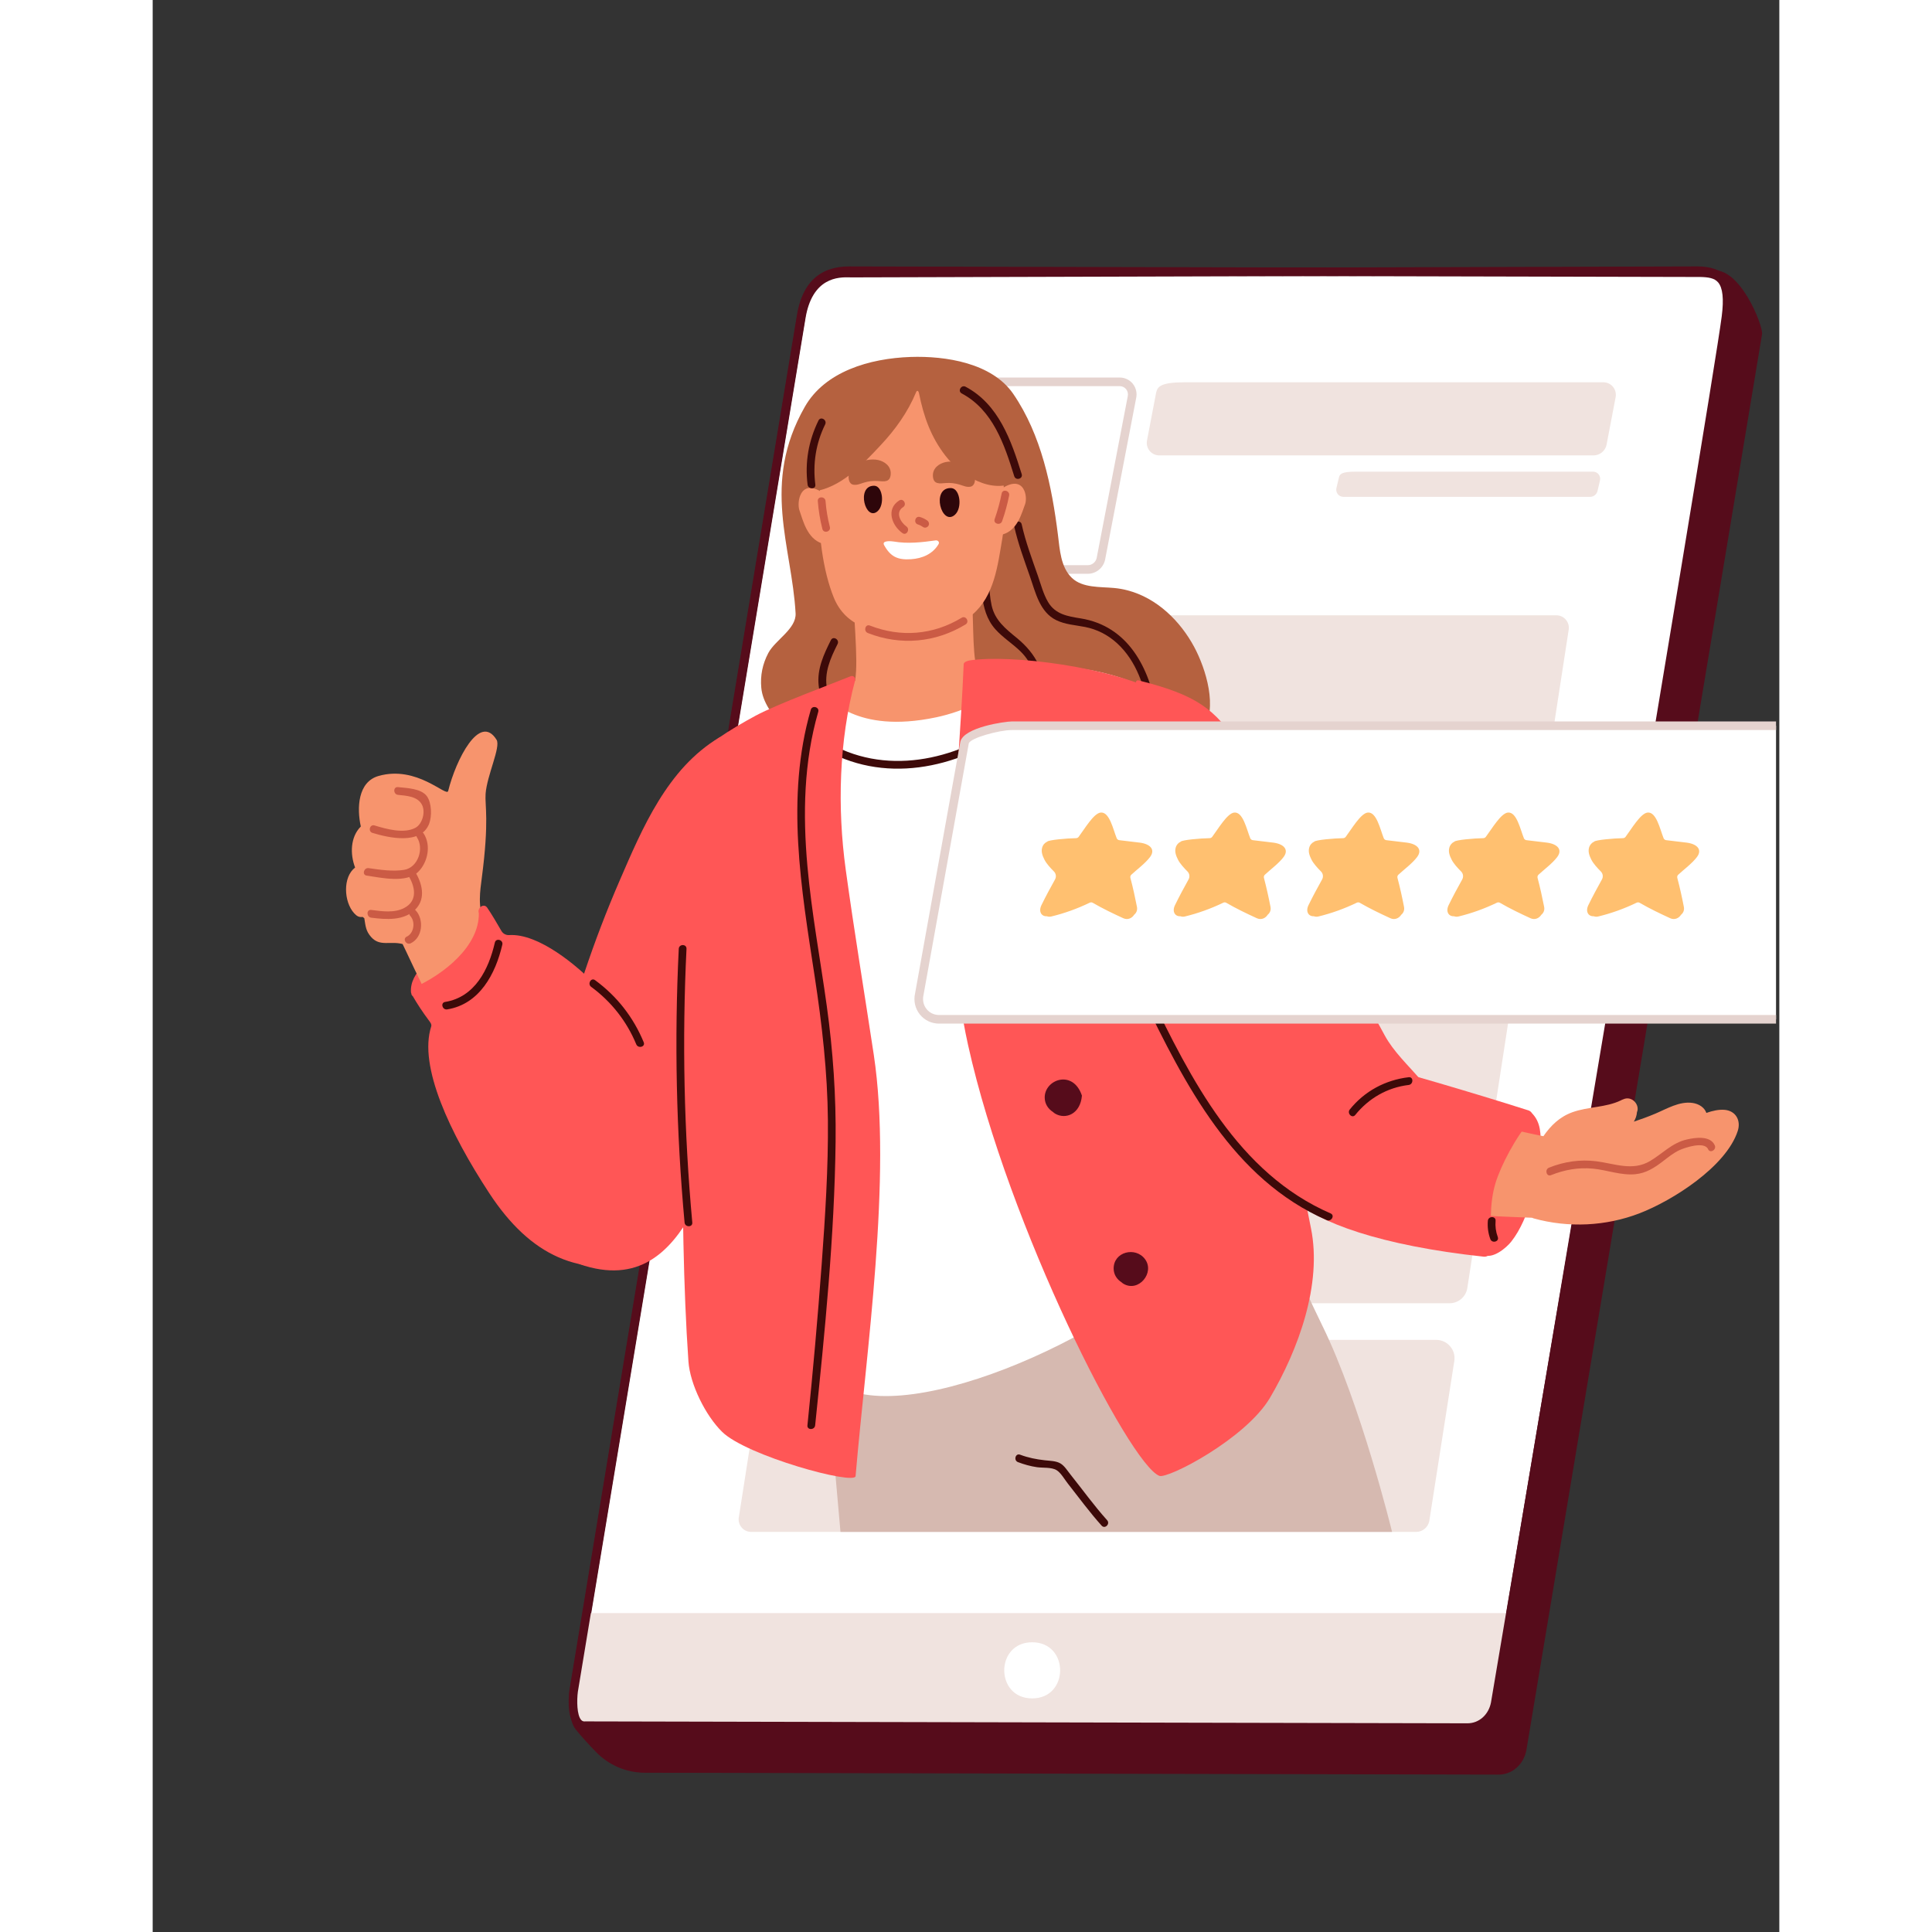
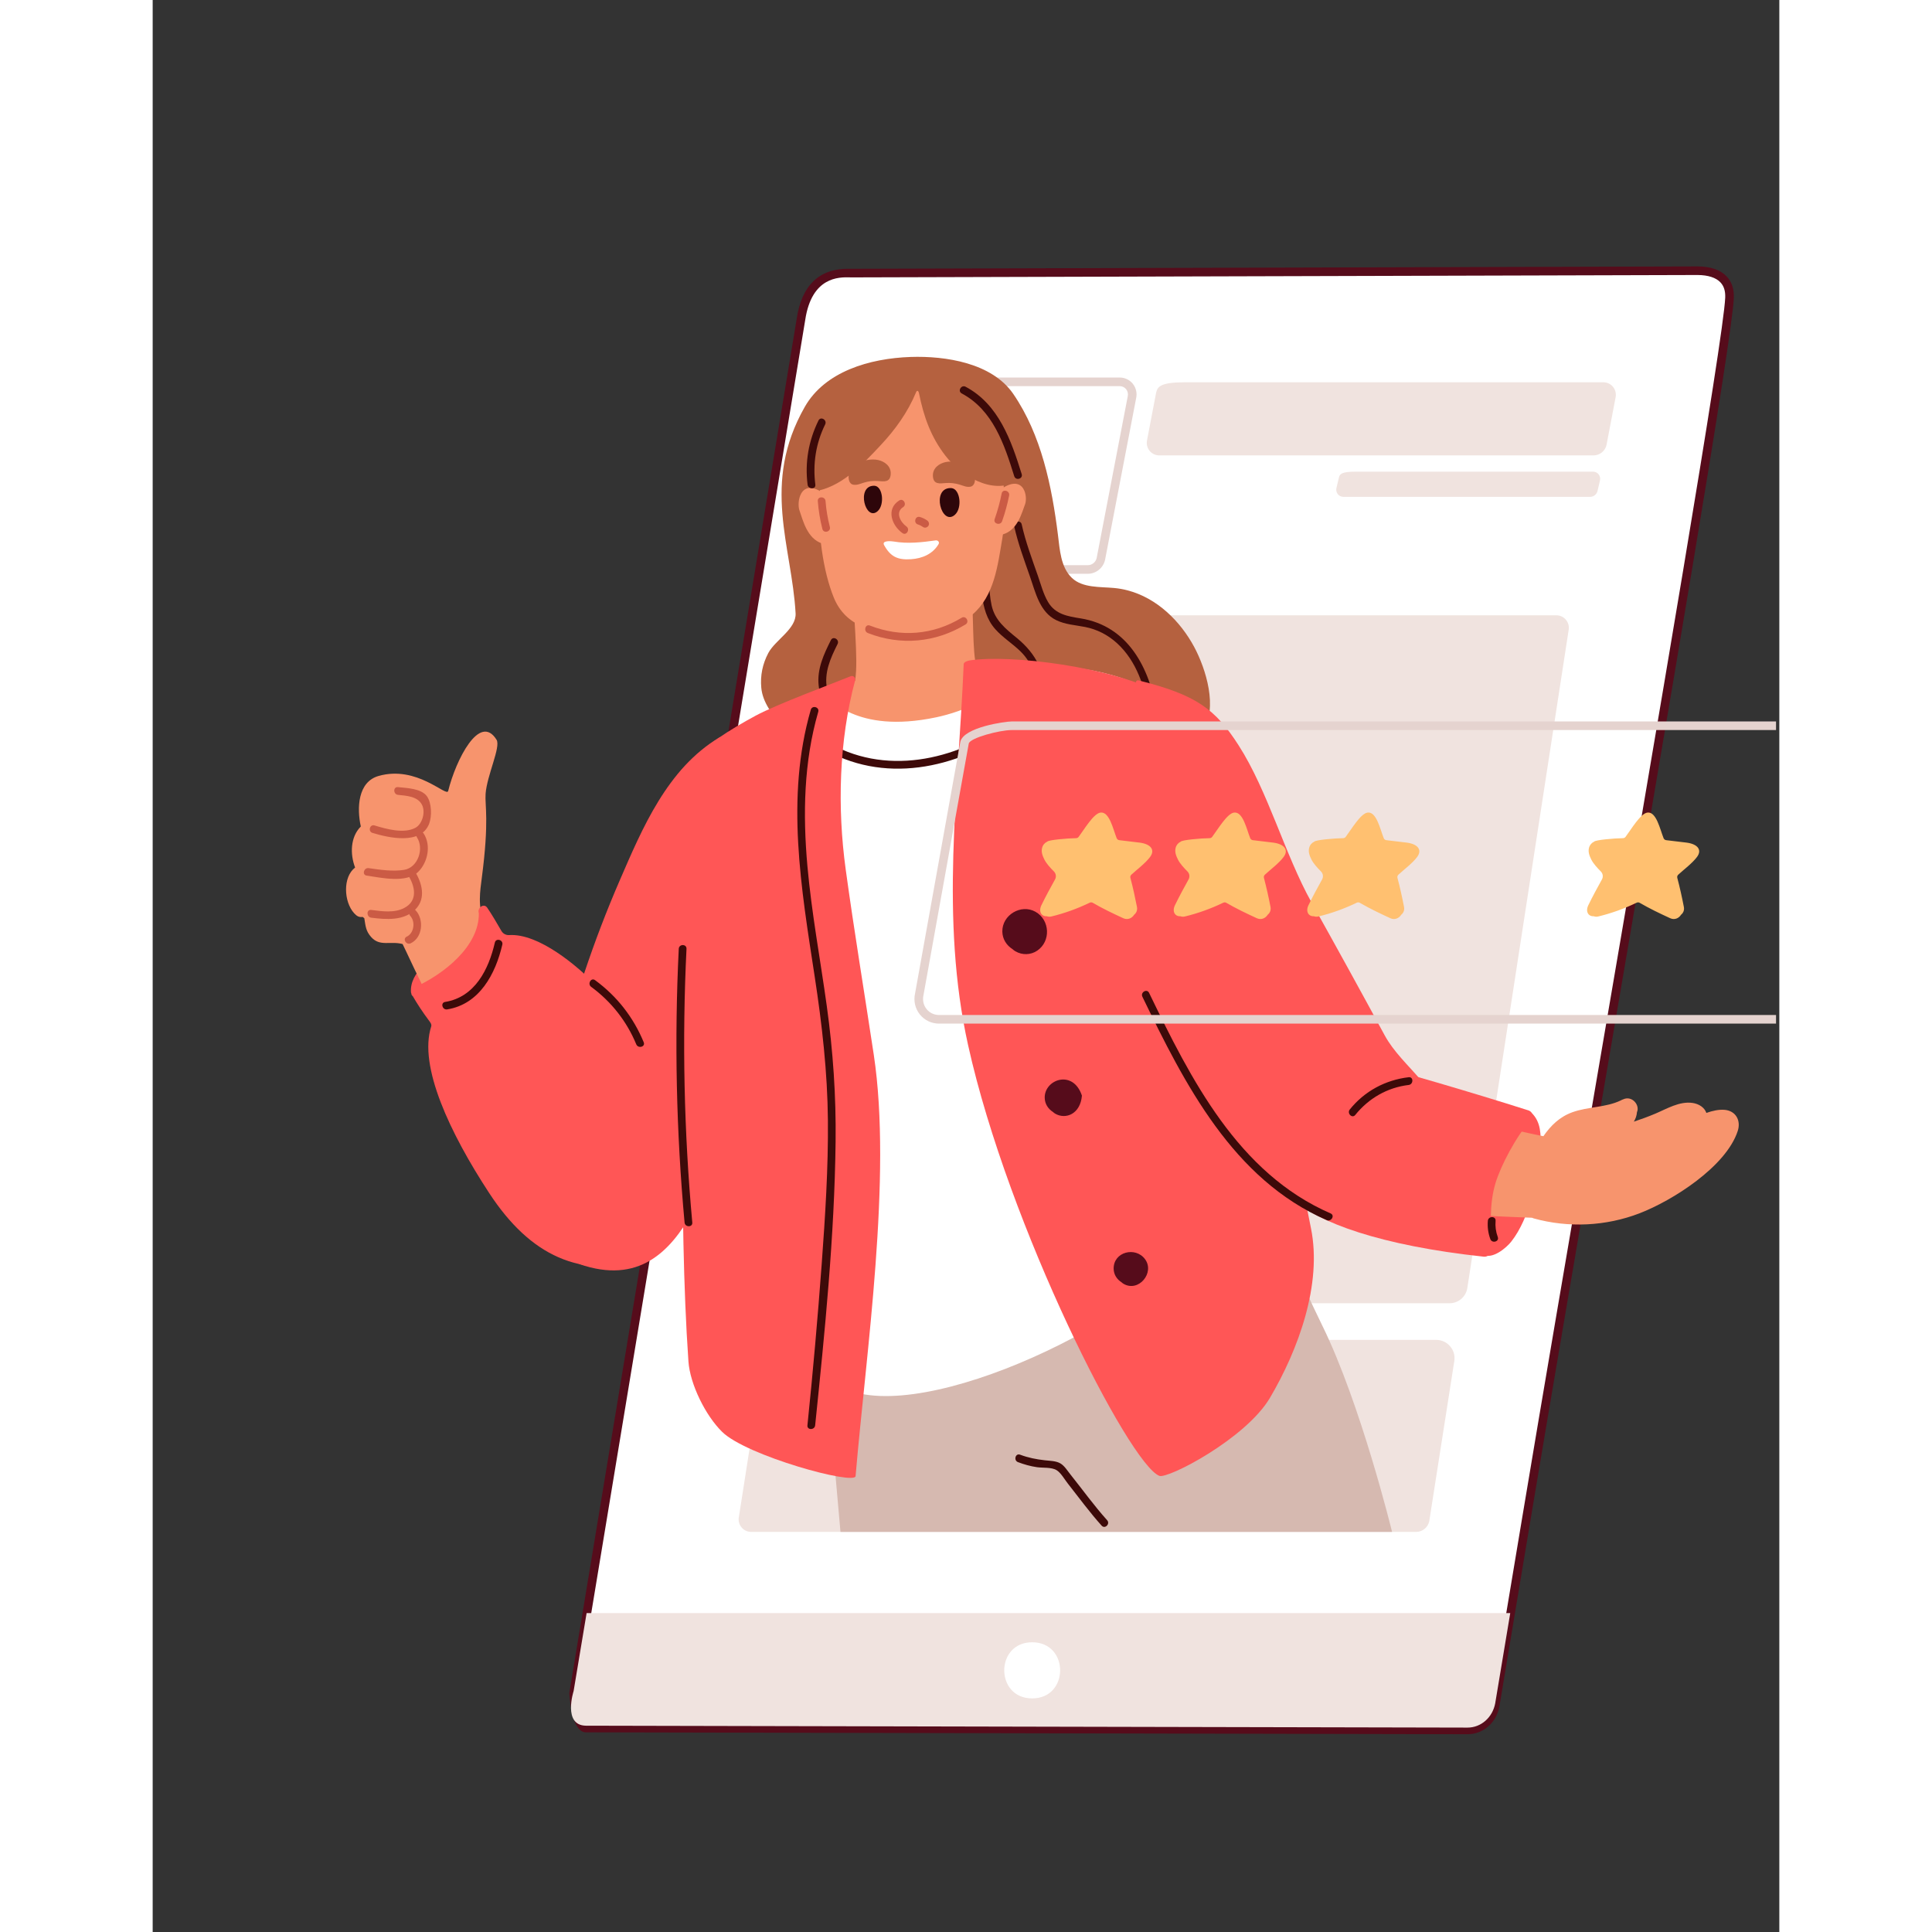
<svg xmlns="http://www.w3.org/2000/svg" width="500" zoomAndPan="magnify" viewBox="0 0 322.5 383.04" height="500" preserveAspectRatio="xMidYMid meet" version="1.2">
  <rect x="0" y="0" width="322.5" height="383.04" fill="#333333" stroke="none" />
  <defs>
    <clipPath id="4b6bcec01d">
-       <path d="M 82 53 L 320 53 L 320 351.832 L 82 351.832 Z M 82 53 " />
-     </clipPath>
+       </clipPath>
    <clipPath id="16ca503523">
      <path d="M 82 52.582 L 314 52.582 L 314 344 L 82 344 Z M 82 52.582 " />
    </clipPath>
    <clipPath id="4c5cbb97f2">
-       <path d="M 82 52.582 L 313 52.582 L 313 344 L 82 344 Z M 82 52.582 " />
-     </clipPath>
+       </clipPath>
    <clipPath id="b6a3c102a0">
      <path d="M 151 143 L 321.848 143 L 321.848 203 L 151 203 Z M 151 143 " />
    </clipPath>
    <clipPath id="43b62b2f33">
      <path d="M 151.008 143 L 321.848 143 L 321.848 203 L 151.008 203 Z M 151.008 143 " />
    </clipPath>
  </defs>
  <g id="3f2f778043">
    <g clip-rule="nonzero" clip-path="url(#4b6bcec01d)">
      <path style=" stroke:none;fill-rule:nonzero;fill:#560c1b;fill-opacity:1;" d="M 319.078 66.238 C 316.637 81.273 272.441 346.512 272.352 346.992 C 271.816 349.836 269.535 351.84 266.855 351.832 L 97.57 351.465 C 93.902 351.457 90.402 349.957 87.855 347.312 C 86.457 345.863 84.98 344.258 83.871 342.875 C 82.656 341.359 82.34 338.363 83.328 332.68 L 136.02 65.84 C 136.301 64.266 137.828 62.992 139.438 62.996 L 309.016 53.672 C 314.629 52.59 319.332 64.656 319.078 66.238 " />
    </g>
    <path style=" stroke:none;fill-rule:nonzero;fill:#ffffff;fill-opacity:1;" d="M 312.625 59.043 C 312.148 70.875 284.695 227.016 272.406 300.762 C 271.227 307.816 270.18 314.102 269.293 319.414 C 267.352 331.094 266.188 338.062 266.172 338.137 C 265.637 340.984 263.352 342.984 260.672 342.977 L 85.879 342.598 C 83.98 342.586 83.453 335.73 83.453 335.73 L 128.531 63.297 C 130.004 53.512 136.836 54.133 138.438 54.141 L 306.309 53.672 C 307.91 53.68 312.828 53.938 312.625 59.043 " />
    <g clip-rule="nonzero" clip-path="url(#16ca503523)">
      <path style=" stroke:none;fill-rule:nonzero;fill:#560c1b;fill-opacity:1;" d="M 84.312 335.766 C 84.547 338.637 85.312 341.527 85.902 341.746 L 260.676 342.121 C 262.969 342.121 264.875 340.422 265.332 337.98 C 265.387 337.699 266.66 330.051 268.453 319.273 C 269.336 313.961 270.387 307.676 271.566 300.625 C 275.48 277.137 280.859 245.707 286.555 212.426 C 298.227 144.27 311.449 67.016 311.773 59.004 L 312.625 59.039 L 311.773 59.004 C 311.824 57.691 311.512 56.703 310.816 55.973 C 309.926 55.035 308.363 54.535 306.305 54.523 L 138.441 54.996 L 138.164 54.988 C 136.109 54.941 130.664 54.836 129.375 63.426 Z M 260.691 343.828 C 260.668 343.828 85.875 343.449 85.875 343.449 C 83.539 343.438 82.824 338.648 82.605 335.797 C 82.598 335.727 82.602 335.656 82.613 335.594 L 127.691 63.16 C 128.691 56.488 132.242 53.16 138.199 53.285 L 138.441 53.289 L 306.305 52.82 C 308.883 52.832 310.812 53.5 312.051 54.793 C 313.066 55.859 313.547 57.301 313.477 59.074 C 313.148 67.195 300.484 141.172 288.238 212.715 C 282.539 245.992 277.16 277.422 273.246 300.902 C 272.07 307.957 271.02 314.246 270.133 319.555 C 267.168 337.379 267.02 338.254 267 338.34 C 266.398 341.555 263.801 343.828 260.691 343.828 " />
    </g>
    <path style=" stroke:none;fill-rule:nonzero;fill:#f0e3df;fill-opacity:1;" d="M 257.125 258.383 C 258.879 258.383 260.367 257.105 260.641 255.375 L 280.707 125.059 C 281.07 123.473 279.895 121.988 278.277 121.988 L 149.645 121.988 C 144.738 121.988 144.137 122.852 143.863 124.055 L 123.809 254.273 C 123.473 256.43 125.141 258.383 127.32 258.383 L 257.125 258.383 " />
    <path style=" stroke:none;fill-rule:nonzero;fill:#f0e3df;fill-opacity:1;" d="M 258.062 269.832 L 253.086 301.652 C 252.805 302.855 251.727 303.715 250.508 303.715 L 118.664 303.715 C 117.043 303.715 115.879 302.238 116.238 300.645 L 121.234 268.715 C 121.504 266.949 123.023 265.645 124.816 265.645 L 254.477 265.645 C 256.703 265.645 258.406 267.637 258.062 269.832 " />
    <path style=" stroke:none;fill-rule:nonzero;fill:#f0e3df;fill-opacity:1;" d="M 86.031 319.812 L 83.457 335.27 C 83.457 335.27 81.266 342.051 85.875 342.137 L 260.676 342.516 C 263.355 342.52 265.637 340.52 266.168 337.715 C 266.188 337.598 267.293 330.973 269.152 319.812 L 86.031 319.812 " />
    <path style=" stroke:none;fill-rule:nonzero;fill:#ffffff;fill-opacity:1;" d="M 174.383 325.598 C 167.004 325.582 166.969 336.711 174.359 336.727 C 181.742 336.742 181.777 325.617 174.383 325.598 " />
    <g clip-rule="nonzero" clip-path="url(#4c5cbb97f2)">
      <path style=" stroke:none;fill-rule:nonzero;fill:#560c1b;fill-opacity:1;" d="M 85.875 341.285 C 85.879 341.285 260.68 341.664 260.68 341.664 C 262.965 341.664 264.875 339.957 265.336 337.516 C 265.715 335.391 309.148 77.93 311.082 62.707 C 311.523 59.25 311.285 57.051 310.359 55.977 C 309.637 55.137 308.457 54.945 306.789 54.914 L 138.219 54.527 C 136.352 54.504 130.676 54.438 129.379 62.965 L 84.297 335.41 C 84.078 337.066 84.07 340.094 84.996 341.039 C 85.203 341.246 85.445 341.328 85.781 341.285 C 85.812 341.285 85.844 341.285 85.875 341.285 Z M 260.688 343.367 C 260.676 343.367 85.918 342.988 85.918 342.988 C 85.082 343.066 84.344 342.809 83.777 342.23 C 81.977 340.387 82.543 335.688 82.613 335.16 L 127.691 62.699 C 128.703 56.078 132.258 52.766 138.238 52.82 L 138.441 52.824 L 306.809 53.207 C 308.496 53.242 310.391 53.402 311.648 54.859 C 312.93 56.34 313.285 58.902 312.773 62.922 C 310.977 77.07 267.336 336.117 267.008 337.832 C 266.395 341.094 263.797 343.367 260.688 343.367 " />
    </g>
    <path style=" stroke:none;fill-rule:nonzero;fill:#ffffff;fill-opacity:1;" d="M 191.715 75.703 L 158.336 75.703 C 157.113 75.703 152.832 76.566 152.559 77.766 L 146.398 109.836 C 146.035 111.422 147.207 112.906 148.828 112.906 L 185.41 112.906 C 186.633 112.906 187.711 112.039 187.984 110.84 L 194.145 78.773 C 194.508 77.184 193.332 75.703 191.715 75.703 " />
    <path style=" stroke:none;fill-rule:nonzero;fill:#e5d3cf;fill-opacity:1;" d="M 158.336 76.555 C 156.934 76.555 153.73 77.426 153.371 78.008 L 147.234 109.996 C 147.113 110.531 147.227 111.047 147.543 111.441 C 147.852 111.828 148.32 112.051 148.828 112.051 L 185.41 112.051 C 186.234 112.051 186.969 111.461 187.152 110.652 L 193.309 78.613 C 193.43 78.078 193.316 77.562 193 77.168 C 192.691 76.781 192.223 76.555 191.715 76.555 Z M 185.41 113.758 L 148.828 113.758 C 147.801 113.758 146.844 113.301 146.211 112.504 C 145.57 111.703 145.336 110.66 145.566 109.645 L 151.723 77.605 C 152.207 75.48 157.754 74.848 158.336 74.848 L 191.715 74.848 C 192.746 74.848 193.699 75.305 194.332 76.102 C 194.973 76.906 195.207 77.949 194.977 78.961 L 188.82 111 C 188.457 112.609 187.023 113.758 185.41 113.758 " />
    <path style=" stroke:none;fill-rule:nonzero;fill:#b5613f;fill-opacity:1;" d="M 193.23 117.031 C 192.395 116.816 191.531 116.664 190.645 116.578 C 187.863 116.316 184.371 116.598 182.25 114.582 C 180.012 112.449 179.844 108.941 179.48 106.051 C 178.273 96.43 176.195 86.234 170.629 78.109 C 166.406 71.945 157.195 70.539 150.277 70.77 C 142.078 71.051 133.266 73.68 129.289 80.664 C 120.609 95.91 126.73 108.27 127.465 121.594 C 127.633 124.691 123.414 126.887 122.051 129.477 C 120.906 131.656 120.441 133.938 120.664 136.363 C 121.191 142.117 128.457 146.773 131.93 151.344 C 132.426 151.996 133.195 152.105 133.84 151.906 C 138.492 154.73 145.23 154.641 150.445 154.973 C 159.75 155.559 169.102 155.508 178.402 154.828 C 183.602 154.449 188.836 154.211 193.969 153.285 C 198.434 152.473 204.391 151.297 206.691 147.18 C 206.961 146.699 207.18 146.188 207.508 145.742 C 207.715 145.461 207.965 145.207 208.164 144.918 C 211.281 140.422 208.793 132.547 206.488 128.258 C 203.762 123.188 199.152 118.559 193.23 117.031 " />
    <path style=" stroke:none;fill-rule:nonzero;fill:#f7946d;fill-opacity:1;" d="M 176.875 134.324 C 157.465 129.125 136.512 132.387 120.57 144.926 C 120.133 145.27 119.941 145.672 119.91 146.074 C 117.32 149.637 122.363 158.461 124.172 161.27 C 129.062 168.867 136.812 175.805 145.695 178.164 C 167.559 183.977 175.688 154.043 177.543 137.707 C 178.566 136.801 178.594 134.781 176.875 134.324 " />
    <path style=" stroke:none;fill-rule:nonzero;fill:#f7946d;fill-opacity:1;" d="M 138.16 107.598 C 138.539 113.617 138.977 119.598 139.301 125.582 C 139.523 129.727 139.617 132.691 139.27 134.883 C 138.922 137.074 137.695 138.32 136.363 139.359 C 140.656 143.5 149.355 143.234 154.887 142.348 C 159.934 141.543 165.238 138.543 168.395 134.504 C 167.344 134.121 165.793 133.676 164.785 133.391 C 164.086 133.195 163.543 132.691 163.32 132.039 C 162.496 129.574 162.754 121.207 162.371 117.965 C 161.781 112.949 160.594 111.871 160.07 106.848 C 160.031 106.457 159.801 106.191 159.508 106.031 C 157.734 102.332 153.547 101.848 149.652 102.34 C 145.793 102.828 140.352 103.012 137.52 105.84 C 136.828 106.531 137.414 107.457 138.16 107.598 " />
    <path style=" stroke:none;fill-rule:nonzero;fill:#f0e3df;fill-opacity:1;" d="M 287.594 75.789 L 204.723 75.789 C 199.816 75.789 199.215 76.652 198.945 77.852 L 197.156 87.219 C 196.793 88.809 197.965 90.289 199.586 90.289 L 285.664 90.289 C 286.887 90.289 287.965 89.426 288.238 88.227 L 290.023 78.859 C 290.387 77.27 289.215 75.789 287.594 75.789 " />
    <path style=" stroke:none;fill-rule:nonzero;fill:#f0e3df;fill-opacity:1;" d="M 285.566 93.512 L 238.469 93.512 C 235.68 93.512 235.34 94.004 235.184 94.684 L 234.691 96.758 C 234.488 97.664 235.156 98.504 236.074 98.504 L 284.992 98.504 C 285.688 98.504 286.301 98.012 286.457 97.332 L 286.945 95.258 C 287.152 94.352 286.484 93.512 285.566 93.512 " />
    <path style=" stroke:none;fill-rule:nonzero;fill:#d6b9b0;fill-opacity:1;" d="M 231.887 262.805 C 227.129 253.121 223.125 242.973 217.254 234.027 C 216.613 233.066 215.641 232.793 214.746 232.969 C 200.715 219.633 188.16 206.555 167.629 207.238 C 159.461 207.5 151.398 210.301 144.766 215.09 C 142.309 216.852 134.715 222.602 134.859 226.855 C 134.762 227.098 134.703 227.363 134.684 227.664 C 134.18 239.145 131.898 251.047 132.918 262.805 C 134.164 277.004 135.016 289.148 136.363 303.715 L 245.723 303.715 C 245.723 303.715 239.539 278.375 231.887 262.805 " />
    <path style=" stroke:none;fill-rule:nonzero;fill:#3d0a09;fill-opacity:1;" d="M 170.812 104.367 C 171.562 107.758 172.801 111.059 173.941 114.336 C 175.043 117.5 175.871 121.359 179.152 122.957 C 180.93 123.824 182.93 123.926 184.84 124.301 C 187.223 124.77 189.34 125.852 191.145 127.48 C 195.125 131.09 196.742 136.352 197.594 141.496 C 197.754 142.473 199.234 142.059 199.074 141.09 C 197.637 132.406 193.383 124.117 183.988 122.605 C 181.418 122.191 178.961 121.805 177.52 119.359 C 176.59 117.789 176.105 115.891 175.508 114.172 C 174.34 110.816 173.059 107.434 172.293 103.957 C 172.078 102.992 170.598 103.402 170.812 104.367 " />
    <path style=" stroke:none;fill-rule:nonzero;fill:#3d0a09;fill-opacity:1;" d="M 134.465 126.906 C 133.051 129.73 131.691 132.637 132.035 135.879 C 132.383 139.121 134.152 141.988 135.863 144.676 C 136.391 145.504 137.719 144.734 137.188 143.898 C 135.758 141.652 134.215 139.277 133.703 136.621 C 133.074 133.375 134.367 130.52 135.789 127.684 C 136.23 126.801 134.906 126.023 134.465 126.906 " />
    <path style=" stroke:none;fill-rule:nonzero;fill:#3d0a09;fill-opacity:1;" d="M 164.16 110.297 C 164.387 115.027 163.668 120.93 167.051 124.734 C 168.547 126.422 170.5 127.609 172.098 129.188 C 174.535 131.602 175.582 134.898 175.02 138.281 C 174.855 139.246 176.336 139.66 176.496 138.688 C 177.344 133.617 175.168 129.637 171.328 126.484 C 169.109 124.668 166.973 122.984 166.328 120.023 C 165.652 116.918 165.848 113.461 165.695 110.297 C 165.648 109.312 164.113 109.305 164.16 110.297 " />
    <path style=" stroke:none;fill-rule:nonzero;fill:#f7946d;fill-opacity:1;" d="M 167.504 87.418 C 167.258 86.203 169.074 86.207 168.598 85.074 C 165.875 78.578 159.434 75.801 152.797 75.25 C 152.297 75.207 151.883 75.301 151.531 75.473 C 146.488 75.543 143.434 75.441 139.551 78.812 C 130.18 86.953 130.895 108.277 135.027 118.449 C 137.422 124.348 143.051 125.422 148.691 125.746 C 153.426 126.02 158.344 125.422 162.531 121.836 C 166.871 118.121 167.531 112.141 168.445 106.793 C 169.422 101.062 168.668 93.18 167.504 87.418 " />
    <path style=" stroke:none;fill-rule:nonzero;fill:#ffffff;fill-opacity:1;" d="M 208.855 169.957 C 209.934 167.027 210.77 164.004 211.359 160.891 C 211.402 160.676 211.363 160.492 211.293 160.328 C 211.031 152.266 205.598 142.07 199.176 137.418 C 198.898 137.215 198.621 137.203 198.391 137.297 C 197.992 137.02 197.574 136.758 197.117 136.523 C 191.797 133.801 185.859 132.605 179.953 132.039 C 176.977 131.754 171.285 130.57 170.871 131.953 C 169.086 137.871 160.582 141.109 155.355 142.211 C 139.027 145.66 134.227 137.953 133.434 138.363 C 125.637 142.383 118 143.629 111.215 149.27 C 109.754 150.484 108.344 151.766 107.016 153.125 C 100.863 159.395 99.969 168.227 99.473 176.582 C 99.121 176.926 98.965 177.52 99.363 178.008 C 101.516 180.625 103.953 182.926 106.766 184.824 C 107.906 185.594 109.09 186.281 110.285 186.953 C 110.91 207.195 121.41 257.398 134.438 273.508 C 146.465 284.609 190.605 265.398 206.812 247.559 C 215.766 237.703 212.035 187.973 208.855 169.957 " />
    <path style=" stroke:none;fill-rule:nonzero;fill:#3d0a09;fill-opacity:1;" d="M 132.531 148.184 C 144.637 155.605 159.477 152.492 170.465 144.551 C 171.262 143.977 170.496 142.645 169.691 143.227 C 159.137 150.852 144.973 154.008 133.305 146.855 C 132.461 146.34 131.691 147.668 132.531 148.184 " />
    <path style=" stroke:none;fill-rule:nonzero;fill:#ff5656;fill-opacity:1;" d="M 229.645 243.52 C 224.082 216.141 216.852 170.828 206.305 144.766 C 205.414 142.562 202.723 138.906 200.637 137.777 C 190.184 132.098 169.902 129.719 161.973 130.938 C 161.562 131 160.809 131.262 160.793 131.656 C 159.734 157.066 156.074 182.031 161.664 207.207 C 169.688 243.34 193.617 290.297 199.586 292.605 C 201.262 293.258 216.738 285.242 221.523 277.117 C 227.117 267.625 231.902 254.629 229.645 243.52 " />
    <path style=" stroke:none;fill-rule:nonzero;fill:#560c1b;fill-opacity:1;" d="M 175.027 180.77 C 172.16 179.156 168.391 181.402 168.453 184.703 C 168.48 186.211 169.309 187.438 170.453 188.164 C 170.641 188.332 170.832 188.488 171.047 188.609 C 172.41 189.391 174.07 189.363 175.379 188.473 C 178.109 186.613 177.91 182.391 175.027 180.77 " />
    <path style=" stroke:none;fill-rule:nonzero;fill:#560c1b;fill-opacity:1;" d="M 176.855 217.645 C 176.875 218.867 177.547 219.859 178.477 220.449 C 178.625 220.586 178.781 220.711 178.953 220.809 C 181.02 221.992 183.918 220.887 184.234 217.223 C 182.48 211.941 176.785 214 176.855 217.645 " />
    <path style=" stroke:none;fill-rule:nonzero;fill:#ff5656;fill-opacity:1;" d="M 113.25 147.312 C 112.863 146.766 113.078 145.773 112.324 146.227 C 102.039 152.391 97.086 164.188 92.598 174.547 C 87.422 186.488 83.316 198.84 80.199 211.469 C 79.793 211.688 84.344 250.535 84.555 250.609 C 96.398 254.727 102.664 248.113 107.043 240.266 C 112.738 230.051 115.973 219.684 117.055 208.039 C 117.617 201.992 117.785 195.918 118.246 189.863 C 118.754 183.168 120.082 176.672 121.098 170.051 C 122.262 162.445 123.43 148.82 113.25 147.312 " />
    <path style=" stroke:none;fill-rule:nonzero;fill:#ff5656;fill-opacity:1;" d="M 273.348 220.594 C 273.09 220.34 272.75 220.152 272.598 220.387 C 271.164 220.113 269.336 221.789 268.539 222.711 C 266.648 224.895 265.672 227.891 264.867 230.605 C 263.828 234.102 263.227 237.734 263.07 241.375 C 262.996 243.082 261.758 247.75 263.848 248.785 C 265.652 249.68 268.332 247.441 269.324 246.199 C 271.238 243.797 272.453 240.652 273.387 237.754 C 274.445 234.449 275.043 230.992 275.152 227.52 C 275.23 224.977 275.297 222.488 273.348 220.594 " />
    <path style=" stroke:none;fill-rule:nonzero;fill:#560c1b;fill-opacity:1;" d="M 190.523 251.559 C 190.547 252.707 191.176 253.645 192.055 254.203 C 192.195 254.332 192.344 254.449 192.508 254.543 C 195.496 256.254 198.719 252.312 196.746 249.645 C 194.859 247.09 190.461 248.164 190.523 251.559 " />
    <path style=" stroke:none;fill-rule:nonzero;fill:#ff5656;fill-opacity:1;" d="M 255.43 223.652 C 255.793 215.883 247.793 211.797 244.238 205.23 C 239.469 196.422 234.637 187.648 229.75 178.902 C 224.492 169.504 221.125 156.859 215.312 147.793 C 210.676 140.562 206.887 137.754 195.488 134.906 C 194.625 134.691 194.965 136.168 194.914 136.41 C 192.953 145.895 190.785 155.367 189.039 164.895 C 187.484 173.363 191.383 187.988 194.711 195.672 C 202.262 213.105 222.762 243.746 234.98 240.582 C 241.09 239.004 255.117 230.312 255.43 223.652 " />
    <path style=" stroke:none;fill-rule:nonzero;fill:#f7946d;fill-opacity:1;" d="M 314.258 224.219 C 314.934 222.137 313.859 220.184 311.566 220.031 C 310.453 219.957 309.25 220.223 308.039 220.648 C 307.645 219.547 306.566 218.855 305.289 218.668 C 302.703 218.293 300.184 219.836 297.898 220.801 C 296.508 221.387 295.09 221.906 293.66 222.379 C 293.996 221.816 294.227 221.195 294.277 220.492 C 294.902 219.102 293.297 217.141 291.543 217.957 C 291.387 218.008 291.234 218.07 291.098 218.156 C 288.094 219.609 284.602 219.383 281.484 220.508 C 278.914 221.434 277.184 223.168 275.723 225.266 C 271.973 224.559 262.484 222.133 261.5 223.078 C 257.09 227.324 255.492 233.535 257.191 239.402 C 257.688 241.121 269.141 241.207 273.461 241.43 C 273.566 241.48 273.676 241.527 273.801 241.562 C 280.684 243.469 288.094 243.121 294.766 240.559 C 301.312 238.039 311.961 231.309 314.258 224.219 " />
    <path style=" stroke:none;fill-rule:nonzero;fill:#ff5656;fill-opacity:1;" d="M 54.34 191.793 C 54.219 191.457 53.801 191.301 53.527 191.578 C 52.148 192.965 51.074 194.691 51.207 196.715 C 51.211 196.809 51.246 196.883 51.285 196.949 C 51.266 197.242 51.512 197.582 51.895 197.5 C 52.961 197.273 54.426 197.004 54.887 195.859 C 55.383 194.629 54.758 192.945 54.34 191.793 " />
    <path style=" stroke:none;fill-rule:nonzero;fill:#f7946d;fill-opacity:1;" d="M 68.18 146.672 C 64.82 141.234 60.086 150.723 58.586 156.82 C 58.27 158.113 52.43 151.66 44.781 153.844 C 40.68 155.016 40.449 160.168 41.266 163.867 C 41.254 163.875 41.242 163.883 41.234 163.895 C 39.184 165.977 39.117 169.332 40.133 171.996 C 39.988 172.113 39.844 172.238 39.715 172.371 C 37.562 174.586 38.047 179.547 40.367 181.465 C 40.762 181.793 41.207 181.867 41.613 181.789 C 41.746 181.891 41.824 181.945 41.957 182.047 C 42.211 183.617 42.246 184.574 43.324 185.789 C 45.059 187.73 47.113 186.516 49.547 187.168 C 49.609 187.184 53.719 196.176 55.137 198.605 C 55.527 199.273 70.07 190.805 70.355 189.117 C 68.762 186.836 67.195 184.531 65.719 182.172 C 64.395 180.055 64.934 176.484 65.25 174.074 C 66.758 162.605 65.84 159.707 66.004 157.398 C 66.266 153.738 69.051 148.078 68.18 146.672 " />
    <path style=" stroke:none;fill-rule:nonzero;fill:#ff5656;fill-opacity:1;" d="M 266.246 234.508 C 267.281 231.121 270.211 225.453 273.27 221.953 C 273.805 221.348 273.523 220.391 272.754 220.145 C 261.336 216.508 245.707 211.941 242.875 211.422 C 240.184 210.93 237.363 215.246 234.703 216.426 C 231.82 217.703 230.539 221.668 229.516 224.426 C 227.91 228.742 225.684 237.422 226.004 237.715 C 231.035 242.367 243.352 246.938 263.91 249.152 C 264.664 249.23 265.34 248.645 265.34 247.887 C 265.352 243.203 264.926 238.824 266.246 234.508 " />
    <path style=" stroke:none;fill-rule:nonzero;fill:#3d0a09;fill-opacity:1;" d="M 196.223 197.617 C 204.598 214.914 214.168 233.82 232.77 241.902 C 233.664 242.289 234.445 240.969 233.543 240.574 C 215.172 232.594 205.816 213.922 197.547 196.844 C 197.117 195.953 195.793 196.73 196.223 197.617 " />
    <path style=" stroke:none;fill-rule:nonzero;fill:#ff5656;fill-opacity:1;" d="M 142.973 209.16 C 141.125 196.891 139.082 184.652 137.398 172.359 C 135.73 160.215 136.043 146.895 139.27 134.883 C 139.414 134.34 138.891 133.863 138.371 134.078 C 135.059 135.441 123.812 139.59 119.535 141.895 C 114.453 144.641 109.383 147.809 105.348 152.086 C 99.129 158.676 93.664 178.41 91.84 184.707 C 91.625 185.441 92.238 185.91 92.824 185.902 C 93.027 186.254 104.875 197.02 105.414 196.809 C 105.449 200.34 104.168 240.594 106.219 269.91 C 106.535 274.434 109.605 280.66 112.918 283.898 C 117.781 288.648 139.203 294.504 139.359 292.656 C 141.438 268.188 146.609 233.348 142.973 209.16 " />
    <g clip-rule="nonzero" clip-path="url(#b6a3c102a0)">
-       <path style=" stroke:none;fill-rule:nonzero;fill:#ffffff;fill-opacity:1;" d="M 331.906 143.887 L 170.309 143.887 C 168.332 143.887 161.406 145.285 160.965 147.227 L 151.984 197.129 C 151.402 199.695 153.297 202.094 155.914 202.094 L 322.695 202.094 C 324.676 202.094 326.414 200.695 326.855 198.754 L 335.836 148.852 C 336.422 146.281 334.523 143.887 331.906 143.887 " />
-     </g>
+       </g>
    <g clip-rule="nonzero" clip-path="url(#43b62b2f33)">
      <path style=" stroke:none;fill-rule:nonzero;fill:#e5d3cf;fill-opacity:1;" d="M 170.309 144.742 C 167.891 144.742 162.051 146.297 161.797 147.414 L 152.824 197.281 C 152.594 198.293 152.816 199.289 153.426 200.051 C 154.027 200.805 154.934 201.238 155.914 201.238 L 322.695 201.238 C 324.273 201.238 325.672 200.113 326.023 198.562 L 334.996 148.699 C 335.227 147.688 335.004 146.691 334.398 145.926 C 333.797 145.172 332.887 144.742 331.906 144.742 Z M 322.695 202.945 L 155.914 202.945 C 154.414 202.945 153.02 202.277 152.094 201.117 C 151.16 199.945 150.816 198.422 151.156 196.938 L 160.125 147.074 C 160.781 144.188 168.988 143.035 170.309 143.035 L 331.906 143.035 C 333.41 143.035 334.801 143.703 335.73 144.863 C 336.66 146.035 337.004 147.555 336.668 149.039 L 327.695 198.902 C 327.16 201.262 325.062 202.945 322.695 202.945 " />
    </g>
    <path style=" stroke:none;fill-rule:nonzero;fill:#ff5656;fill-opacity:1;" d="M 102.875 218.539 C 97.398 211.105 94.262 201.953 87.859 195.297 C 84.266 191.562 76.551 185.016 70.68 185.391 C 70.051 185.43 69.457 185.121 69.145 184.574 C 68.426 183.32 67.148 181.137 66.328 179.961 C 65.633 178.965 64.289 180.027 64.664 181.043 C 64.773 187.59 57.695 193.168 51.945 195.738 C 51.492 195.941 51.34 196.332 51.387 196.711 C 51.344 196.91 51.352 197.129 51.488 197.367 C 52.473 199.07 53.555 200.711 54.734 202.281 C 55 202.641 55.363 203.078 55.223 203.504 C 52.668 211.383 58.953 224.676 66.711 236.527 C 74.977 249.156 84.797 253.336 97.582 250.152 C 98.762 249.859 100.391 241.117 101.406 238.285 C 103.512 232.422 103.988 226.207 102.969 220.074 C 102.953 219.965 102.902 219.883 102.84 219.82 C 103.109 219.473 103.203 218.984 102.875 218.539 " />
    <path style=" stroke:none;fill-rule:nonzero;fill:#3d0a09;fill-opacity:1;" d="M 104.301 188.113 C 103.418 206.207 103.801 224.336 105.453 242.379 C 105.543 243.355 107.078 243.363 106.984 242.379 C 105.336 224.336 104.953 206.207 105.836 188.113 C 105.883 187.125 104.348 187.125 104.301 188.113 " />
    <path style=" stroke:none;fill-rule:nonzero;fill:#3d0a09;fill-opacity:1;" d="M 249.016 213.57 C 244.383 214.125 240.281 216.32 237.34 219.965 C 236.727 220.727 237.805 221.82 238.426 221.051 C 241.09 217.746 244.785 215.613 249.016 215.105 C 249.984 214.988 249.996 213.453 249.016 213.57 " />
-     <path style=" stroke:none;fill-rule:nonzero;fill:#cb5b45;fill-opacity:1;" d="M 309.699 227.066 C 308.82 225.098 305.844 225.527 304.172 225.91 C 301.215 226.586 299.367 228.707 296.859 230.195 C 293.43 232.227 289.887 230.715 286.266 230.242 C 283.039 229.824 279.844 230.293 276.836 231.504 C 275.93 231.871 276.324 233.355 277.242 232.984 C 279.891 231.918 282.688 231.418 285.547 231.695 C 288.359 231.965 291.09 233.066 293.949 232.801 C 296.09 232.598 297.777 231.5 299.438 230.223 C 300.477 229.426 301.5 228.586 302.695 228.031 C 303.73 227.547 307.648 226.211 308.375 227.84 C 308.777 228.742 310.098 227.961 309.699 227.066 " />
    <path style=" stroke:none;fill-rule:nonzero;fill:#3d0a09;fill-opacity:1;" d="M 264.711 242.043 C 264.609 243.277 264.773 244.496 265.203 245.66 C 265.539 246.578 267.023 246.18 266.68 245.25 C 266.297 244.203 266.152 243.156 266.246 242.043 C 266.328 241.059 264.793 241.066 264.711 242.043 " />
    <path style=" stroke:none;fill-rule:nonzero;fill:#cb5b45;fill-opacity:1;" d="M 43.578 165.133 C 46.805 166.113 53.164 167.551 54.809 163.324 C 55.383 161.852 55.332 159.18 54.363 157.855 C 53.223 156.301 50.348 156.242 48.633 156.055 C 47.652 155.949 47.66 157.484 48.633 157.59 C 50.273 157.766 52.477 157.852 53.371 159.516 C 54.16 160.98 53.457 163.391 52.09 164.121 C 49.781 165.348 46.309 164.359 43.988 163.652 C 43.039 163.363 42.637 164.844 43.578 165.133 " />
    <path style=" stroke:none;fill-rule:nonzero;fill:#cb5b45;fill-opacity:1;" d="M 42.422 173.598 C 45.305 174.023 50.293 175.152 52.629 172.867 C 54.578 170.961 55.234 167.539 53.715 165.234 C 53.172 164.414 51.844 165.184 52.391 166.008 C 53.859 168.238 52.605 172.008 49.855 172.457 C 47.621 172.824 45.043 172.441 42.828 172.117 C 41.863 171.977 41.445 173.457 42.422 173.598 " />
    <path style=" stroke:none;fill-rule:nonzero;fill:#cb5b45;fill-opacity:1;" d="M 43.324 181.941 C 46.281 182.316 49.824 182.609 52.117 180.27 C 54.254 178.09 53.391 174.977 51.938 172.691 C 51.41 171.859 50.082 172.629 50.613 173.469 C 52.016 175.672 52.645 178.535 49.91 179.996 C 47.922 181.059 45.457 180.676 43.324 180.406 C 42.348 180.285 42.359 181.82 43.324 181.941 " />
    <path style=" stroke:none;fill-rule:nonzero;fill:#3d0a09;fill-opacity:1;" d="M 171.562 289.887 C 172.789 290.348 174.023 290.699 175.32 290.887 C 176.473 291.055 178.223 290.855 179.23 291.488 C 180.09 292.031 180.809 293.336 181.426 294.113 C 183.637 296.918 185.754 299.82 188.145 302.48 C 188.805 303.215 189.887 302.125 189.23 301.395 C 186.641 298.516 184.375 295.355 181.957 292.332 C 181.387 291.621 180.793 290.637 179.992 290.152 C 179.105 289.621 177.859 289.629 176.875 289.516 C 175.152 289.32 173.598 289.016 171.973 288.406 C 171.047 288.062 170.645 289.547 171.562 289.887 " />
    <path style=" stroke:none;fill-rule:nonzero;fill:#b5613f;fill-opacity:1;" d="M 159.438 91.637 C 158.688 91.488 157.906 91.461 157.199 91.613 C 155.98 91.875 154.621 92.77 154.688 94.355 C 154.766 96.145 156.109 95.848 157.254 95.766 C 158.184 95.699 159.094 95.809 159.992 96.082 C 160.73 96.309 161.461 96.668 162.23 96.469 C 162.582 96.375 162.848 96.039 162.949 95.664 C 163.426 93.895 162.016 92.547 160.676 92.004 C 160.289 91.852 159.867 91.723 159.438 91.637 " />
    <path style=" stroke:none;fill-rule:nonzero;fill:#b5613f;fill-opacity:1;" d="M 141.578 91.223 C 142.328 91.074 143.113 91.047 143.816 91.199 C 145.035 91.465 146.395 92.359 146.328 93.949 C 146.25 95.742 144.902 95.445 143.766 95.363 C 142.832 95.301 141.922 95.406 141.023 95.684 C 140.285 95.91 139.555 96.27 138.781 96.066 C 138.434 95.977 138.168 95.637 138.066 95.262 C 137.59 93.488 139 92.137 140.34 91.594 C 140.727 91.438 141.148 91.309 141.578 91.223 " />
    <path style=" stroke:none;fill-rule:nonzero;fill:#3d0a09;fill-opacity:1;" d="M 130.477 140.715 C 125.449 158.098 128.582 176.164 131.258 193.656 C 132.703 203.113 133.789 212.555 133.871 222.129 C 133.953 231.633 133.336 241.129 132.641 250.605 C 131.855 261.277 130.91 271.941 129.812 282.59 C 129.711 283.57 131.246 283.562 131.344 282.59 C 133.27 263.926 135.176 245.09 135.398 226.312 C 135.504 217.301 134.887 208.367 133.648 199.441 C 132.367 190.203 130.641 181.016 129.809 171.719 C 128.891 161.465 129.078 151.07 131.957 141.121 C 132.23 140.172 130.75 139.766 130.477 140.715 " />
    <path style=" stroke:none;fill-rule:nonzero;fill:#b5613f;fill-opacity:1;" d="M 165.855 78.828 C 161.547 73.355 155.902 71.844 148.711 73 C 143.719 73.805 139.078 76.012 135.23 79.297 C 133.445 80.82 131.828 82.578 131.004 84.812 C 129.852 87.938 130.277 91.355 130.703 94.578 C 130.711 94.637 130.395 97.527 130.953 97.453 C 136.449 96.715 140.629 92.207 144.316 88.281 C 147.238 85.172 149.734 81.688 151.348 77.773 C 151.551 77.281 151.832 77.469 151.938 77.988 C 152.859 82.582 154.285 86.645 157.199 90.387 C 160.223 94.27 166.41 98.199 171.363 95.379 C 171.57 95.746 169.422 83.363 165.855 78.828 " />
    <path style=" stroke:none;fill-rule:nonzero;fill:#f7946d;fill-opacity:1;" d="M 172.828 97.316 C 172.332 96.117 171.16 95.293 168.934 96.504 C 168.758 96.598 168.602 96.699 168.445 96.801 C 168.383 97.129 168.297 97.449 168.203 97.773 C 168.02 100.418 166.844 102.973 165.758 105.539 C 166.328 106.062 167.609 106.23 168.555 105.949 C 171.492 105.086 172.289 101.738 172.961 99.977 C 173.195 99.359 173.207 98.23 172.828 97.316 " />
    <path style=" stroke:none;fill-rule:nonzero;fill:#f7946d;fill-opacity:1;" d="M 133.047 97.848 C 132.836 97.688 132.609 97.535 132.363 97.391 C 130.078 96.062 128.879 96.969 128.367 98.285 C 127.98 99.285 127.992 100.527 128.234 101.203 C 128.922 103.137 129.738 106.809 132.75 107.758 C 133.445 107.98 134.316 107.945 134.973 107.699 C 133.68 104.461 132.707 101.164 133.047 97.848 " />
    <path style=" stroke:none;fill-rule:nonzero;fill:#2e060a;fill-opacity:1;" d="M 159.926 98.988 C 159.812 98.059 159.355 96.746 158.168 96.762 C 154.312 96.805 156.395 104.332 159.012 102.094 C 159.855 101.371 160.051 100.012 159.926 98.988 " />
    <path style=" stroke:none;fill-rule:nonzero;fill:#2e060a;fill-opacity:1;" d="M 144.574 98.406 C 144.473 97.531 144.055 96.289 142.965 96.305 C 139.426 96.359 141.312 103.477 143.727 101.352 C 144.5 100.664 144.684 99.375 144.574 98.406 " />
    <path style=" stroke:none;fill-rule:nonzero;fill:#ffffff;fill-opacity:1;" d="M 155.234 107.141 C 152.484 107.527 149.66 107.844 146.898 107.359 C 146.473 107.285 144.469 107.098 145.016 108.082 C 146.27 110.34 147.656 111.051 150.359 110.871 C 152.641 110.715 154.672 109.812 155.812 107.879 C 156.051 107.473 155.676 107.078 155.234 107.141 " />
    <path style=" stroke:none;fill-rule:nonzero;fill:#cb5b45;fill-opacity:1;" d="M 148 99.227 C 145.348 100.918 146.52 104.184 148.656 105.699 C 149.461 106.27 150.23 104.941 149.43 104.371 C 148.262 103.543 147.172 101.574 148.773 100.551 C 149.605 100.02 148.836 98.691 148 99.227 " />
    <path style=" stroke:none;fill-rule:nonzero;fill:#cb5b45;fill-opacity:1;" d="M 151.715 103.98 C 152.098 104.098 152.434 104.273 152.762 104.504 C 153.102 104.742 153.613 104.566 153.812 104.227 C 154.035 103.844 153.875 103.418 153.535 103.176 C 153.105 102.875 152.629 102.652 152.125 102.5 C 151.176 102.211 150.773 103.691 151.715 103.98 " />
    <path style=" stroke:none;fill-rule:nonzero;fill:#cb5b45;fill-opacity:1;" d="M 168.32 97.836 C 167.98 99.566 167.516 101.258 166.93 102.922 C 166.602 103.852 168.082 104.258 168.41 103.328 C 168.996 101.668 169.457 99.977 169.801 98.246 C 169.992 97.281 168.512 96.871 168.32 97.836 " />
    <path style=" stroke:none;fill-rule:nonzero;fill:#cb5b45;fill-opacity:1;" d="M 131.867 99.344 C 132.012 101.219 132.309 103.059 132.777 104.879 C 133.027 105.836 134.508 105.43 134.258 104.469 C 133.824 102.785 133.535 101.082 133.402 99.344 C 133.328 98.367 131.793 98.355 131.867 99.344 " />
    <path style=" stroke:none;fill-rule:nonzero;fill:#3d0a09;fill-opacity:1;" d="M 160.402 78.004 C 166.59 81.293 168.859 88.121 170.812 94.406 C 171.105 95.348 172.586 94.945 172.293 94 C 170.219 87.328 167.73 80.164 161.18 76.68 C 160.309 76.215 159.531 77.539 160.402 78.004 " />
    <path style=" stroke:none;fill-rule:nonzero;fill:#3d0a09;fill-opacity:1;" d="M 132.004 83.363 C 130.043 87.359 129.285 91.664 129.844 96.086 C 129.969 97.051 131.504 97.062 131.379 96.086 C 130.855 91.934 131.48 87.906 133.328 84.141 C 133.762 83.258 132.441 82.477 132.004 83.363 " />
    <path style=" stroke:none;fill-rule:nonzero;fill:#cb5b45;fill-opacity:1;" d="M 160.387 122.477 C 154.754 125.895 148.324 126.422 142.191 124.023 C 141.273 123.664 140.875 125.148 141.785 125.504 C 148.285 128.047 155.203 127.422 161.164 123.801 C 162.008 123.293 161.234 121.965 160.387 122.477 " />
    <path style=" stroke:none;fill-rule:nonzero;fill:#3d0a09;fill-opacity:1;" d="M 67.84 186.875 C 66.617 192.184 63.891 197.691 57.98 198.645 C 57.008 198.801 57.422 200.281 58.387 200.125 C 64.809 199.09 67.984 193.078 69.32 187.285 C 69.543 186.32 68.062 185.91 67.84 186.875 " />
    <path style=" stroke:none;fill-rule:nonzero;fill:#3d0a09;fill-opacity:1;" d="M 86.938 195.656 C 90.914 198.574 93.992 202.484 95.875 207.047 C 96.25 207.949 97.734 207.555 97.355 206.641 C 95.301 201.668 92.051 197.512 87.711 194.328 C 86.914 193.742 86.148 195.074 86.938 195.656 " />
    <path style=" stroke:none;fill-rule:nonzero;fill:#ffc070;fill-opacity:1;" d="M 197.738 169.914 C 198.809 168.492 197.867 167.352 195.723 167.062 C 195.176 166.988 192.516 166.684 191.641 166.574 C 191.41 166.543 191.211 166.398 191.125 166.184 C 190.41 164.406 189.688 160.855 187.906 161.105 C 186.535 161.297 184.746 164.367 183.582 165.918 C 183.461 166.082 183.27 166.172 183.066 166.176 C 181.285 166.199 177.578 166.527 177.344 166.871 C 176.867 167.098 176.5 167.5 176.344 168.066 C 176.113 168.914 176.434 169.699 176.805 170.441 C 177.18 171.191 177.961 172.062 178.676 172.77 C 179.098 173.188 179.191 173.836 178.902 174.355 C 177.957 176.051 177.07 177.688 176.207 179.457 C 175.582 180.738 176.219 181.715 177.273 181.656 C 177.539 181.754 177.844 181.781 178.184 181.699 C 180.738 181.082 183.316 180.16 185.781 178.969 C 185.973 178.875 186.195 178.883 186.379 178.988 C 188.32 180.117 190.375 181.105 192.441 182.051 C 193.34 182.461 194.18 182.016 194.586 181.359 C 195.008 181.016 195.273 180.477 195.145 179.805 C 194.773 177.887 194.348 175.957 193.844 174.051 C 193.781 173.82 193.855 173.578 194.031 173.418 C 195.215 172.324 196.789 171.176 197.738 169.914 " />
    <path style=" stroke:none;fill-rule:nonzero;fill:#ffc070;fill-opacity:1;" d="M 224.215 169.914 C 225.285 168.492 224.344 167.352 222.195 167.062 C 221.652 166.988 218.992 166.684 218.117 166.574 C 217.887 166.543 217.688 166.398 217.602 166.184 C 216.883 164.406 216.164 160.855 214.383 161.105 C 213.012 161.297 211.223 164.367 210.059 165.918 C 209.938 166.082 209.746 166.172 209.543 166.176 C 207.762 166.199 204.055 166.527 203.82 166.871 C 203.34 167.098 202.977 167.5 202.82 168.066 C 202.59 168.914 202.91 169.699 203.281 170.441 C 203.656 171.191 204.438 172.062 205.152 172.77 C 205.574 173.188 205.664 173.836 205.375 174.355 C 204.434 176.051 203.547 177.688 202.684 179.457 C 202.059 180.738 202.695 181.715 203.75 181.656 C 204.012 181.754 204.316 181.781 204.66 181.699 C 207.211 181.082 209.793 180.16 212.258 178.969 C 212.449 178.875 212.672 178.883 212.852 178.988 C 214.797 180.117 216.848 181.105 218.918 182.051 C 219.816 182.461 220.656 182.016 221.062 181.359 C 221.484 181.016 221.75 180.477 221.621 179.805 C 221.25 177.887 220.82 175.957 220.32 174.051 C 220.258 173.82 220.332 173.578 220.508 173.418 C 221.691 172.324 223.266 171.176 224.215 169.914 " />
    <path style=" stroke:none;fill-rule:nonzero;fill:#ffc070;fill-opacity:1;" d="M 250.688 169.914 C 251.754 168.492 250.816 167.352 248.672 167.062 C 248.125 166.988 245.465 166.684 244.59 166.574 C 244.359 166.543 244.16 166.398 244.074 166.184 C 243.359 164.406 242.637 160.855 240.855 161.105 C 239.484 161.297 237.695 164.367 236.531 165.918 C 236.41 166.082 236.219 166.172 236.016 166.176 C 234.234 166.199 230.527 166.527 230.293 166.871 C 229.816 167.098 229.449 167.5 229.293 168.066 C 229.062 168.914 229.383 169.699 229.754 170.441 C 230.129 171.191 230.91 172.062 231.625 172.77 C 232.047 173.188 232.137 173.836 231.852 174.355 C 230.906 176.051 230.02 177.688 229.156 179.457 C 228.531 180.738 229.168 181.715 230.223 181.656 C 230.488 181.754 230.793 181.781 231.133 181.699 C 233.688 181.082 236.262 180.16 238.73 178.969 C 238.922 178.875 239.145 178.883 239.324 178.988 C 241.27 180.117 243.324 181.105 245.391 182.051 C 246.289 182.461 247.129 182.016 247.539 181.359 C 247.957 181.016 248.223 180.477 248.094 179.805 C 247.723 177.887 247.297 175.957 246.793 174.051 C 246.73 173.82 246.805 173.578 246.98 173.418 C 248.164 172.324 249.738 171.176 250.688 169.914 " />
-     <path style=" stroke:none;fill-rule:nonzero;fill:#ffc070;fill-opacity:1;" d="M 278.465 169.914 C 279.535 168.492 278.598 167.352 276.449 167.062 C 275.902 166.988 273.242 166.684 272.367 166.574 C 272.137 166.543 271.941 166.398 271.855 166.184 C 271.137 164.406 270.418 160.855 268.637 161.105 C 267.266 161.297 265.477 164.367 264.309 165.918 C 264.188 166.082 264 166.172 263.793 166.176 C 262.016 166.199 258.305 166.527 258.07 166.871 C 257.594 167.098 257.227 167.5 257.074 168.066 C 256.84 168.914 257.16 169.699 257.535 170.441 C 257.91 171.191 258.688 172.062 259.406 172.77 C 259.828 173.188 259.918 173.836 259.633 174.355 C 258.688 176.051 257.801 177.688 256.938 179.457 C 256.312 180.738 256.945 181.715 258 181.656 C 258.266 181.754 258.57 181.781 258.914 181.699 C 261.465 181.082 264.043 180.16 266.508 178.969 C 266.703 178.875 266.922 178.883 267.109 178.988 C 269.051 180.117 271.102 181.105 273.172 182.051 C 274.07 182.461 274.906 182.016 275.316 181.359 C 275.738 181.016 276.004 180.477 275.875 179.805 C 275.5 177.887 275.074 175.957 274.57 174.051 C 274.512 173.82 274.586 173.578 274.758 173.418 C 275.941 172.324 277.516 171.176 278.465 169.914 " />
    <path style=" stroke:none;fill-rule:nonzero;fill:#ffc070;fill-opacity:1;" d="M 306.168 169.914 C 307.238 168.492 306.297 167.352 304.148 167.062 C 303.605 166.988 300.945 166.684 300.07 166.574 C 299.84 166.543 299.641 166.398 299.555 166.184 C 298.84 164.406 298.117 160.855 296.336 161.105 C 294.965 161.297 293.176 164.367 292.012 165.918 C 291.891 166.082 291.699 166.172 291.496 166.176 C 289.715 166.199 286.008 166.527 285.773 166.871 C 285.297 167.098 284.93 167.5 284.773 168.066 C 284.543 168.914 284.863 169.699 285.234 170.441 C 285.609 171.191 286.391 172.062 287.105 172.77 C 287.527 173.188 287.621 173.836 287.332 174.355 C 286.387 176.051 285.504 177.688 284.637 179.457 C 284.012 180.738 284.648 181.715 285.703 181.656 C 285.969 181.754 286.27 181.781 286.613 181.699 C 289.168 181.082 291.746 180.16 294.211 178.969 C 294.402 178.875 294.625 178.883 294.809 178.988 C 296.75 180.117 298.805 181.105 300.871 182.051 C 301.77 182.461 302.609 182.016 303.016 181.359 C 303.438 181.016 303.703 180.477 303.574 179.805 C 303.203 177.887 302.777 175.957 302.273 174.051 C 302.211 173.82 302.285 173.578 302.461 173.418 C 303.645 172.324 305.219 171.176 306.168 169.914 " />
    <path style=" stroke:none;fill-rule:nonzero;fill:#cb5b45;fill-opacity:1;" d="M 51.062 181.578 C 52.141 182.746 51.816 185.02 50.375 185.695 C 49.48 186.113 50.258 187.438 51.148 187.023 C 53.52 185.91 53.84 182.328 52.148 180.492 C 51.477 179.766 50.395 180.852 51.062 181.578 " />
  </g>
</svg>